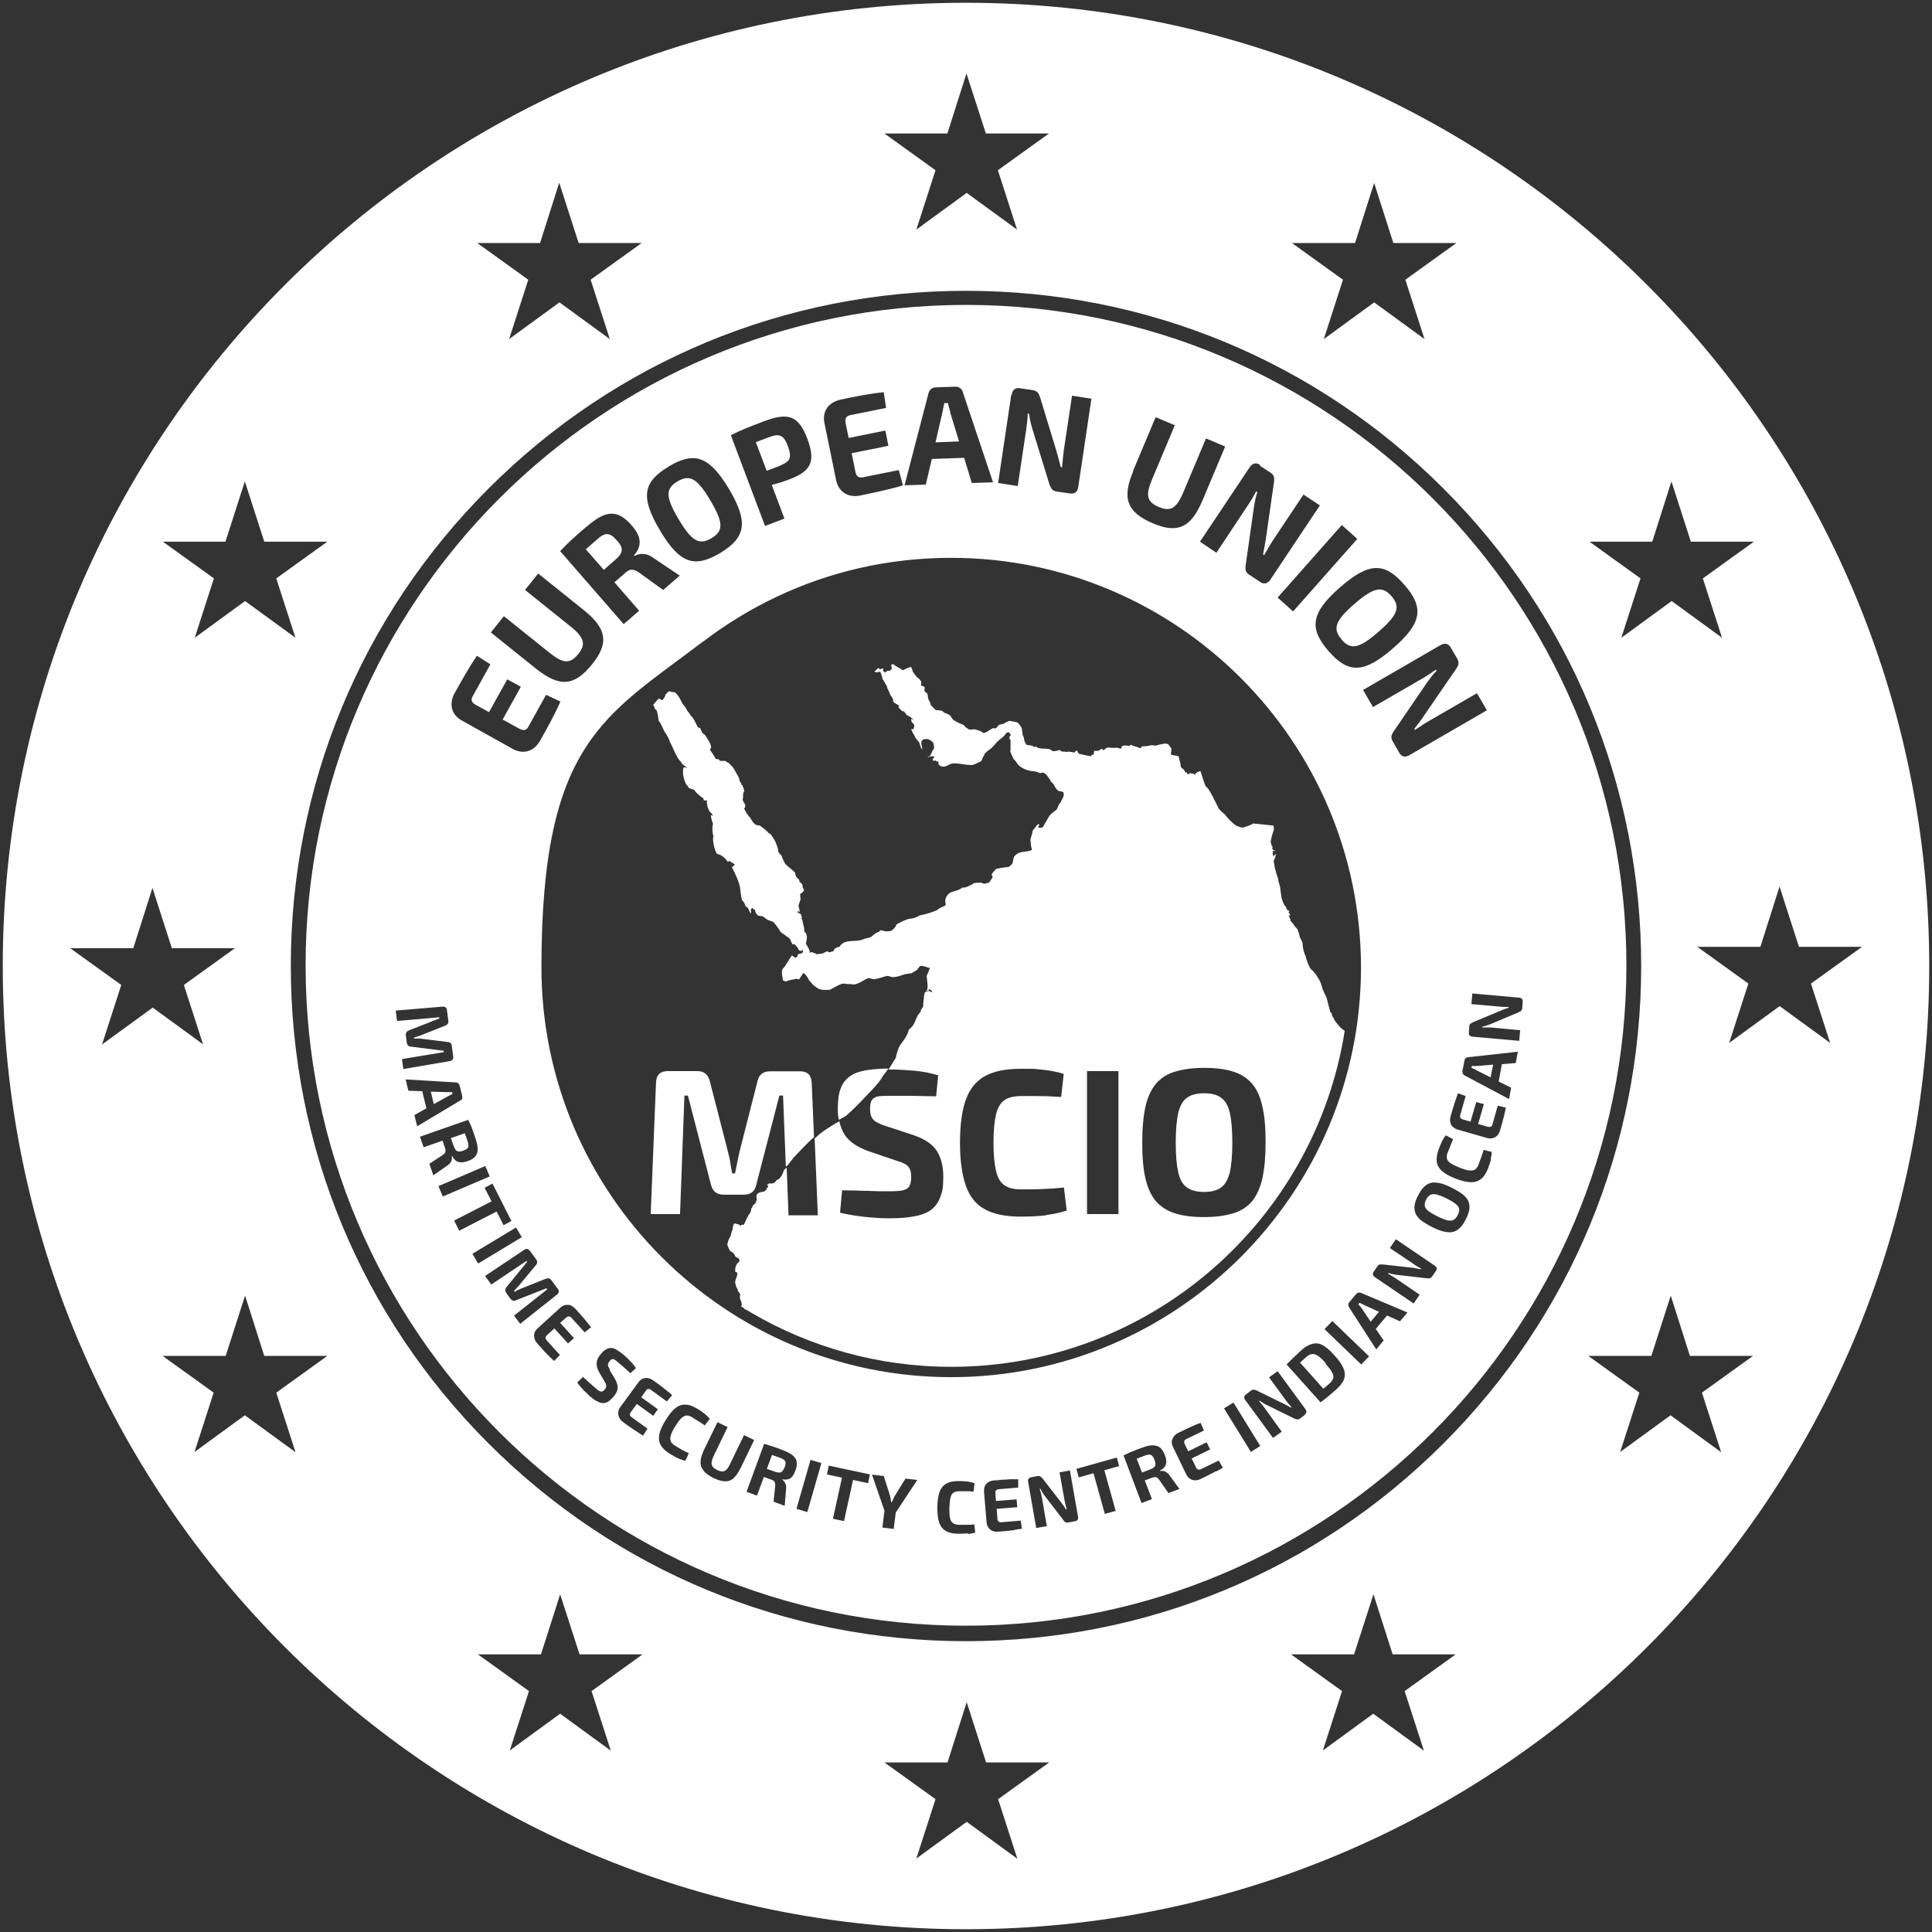
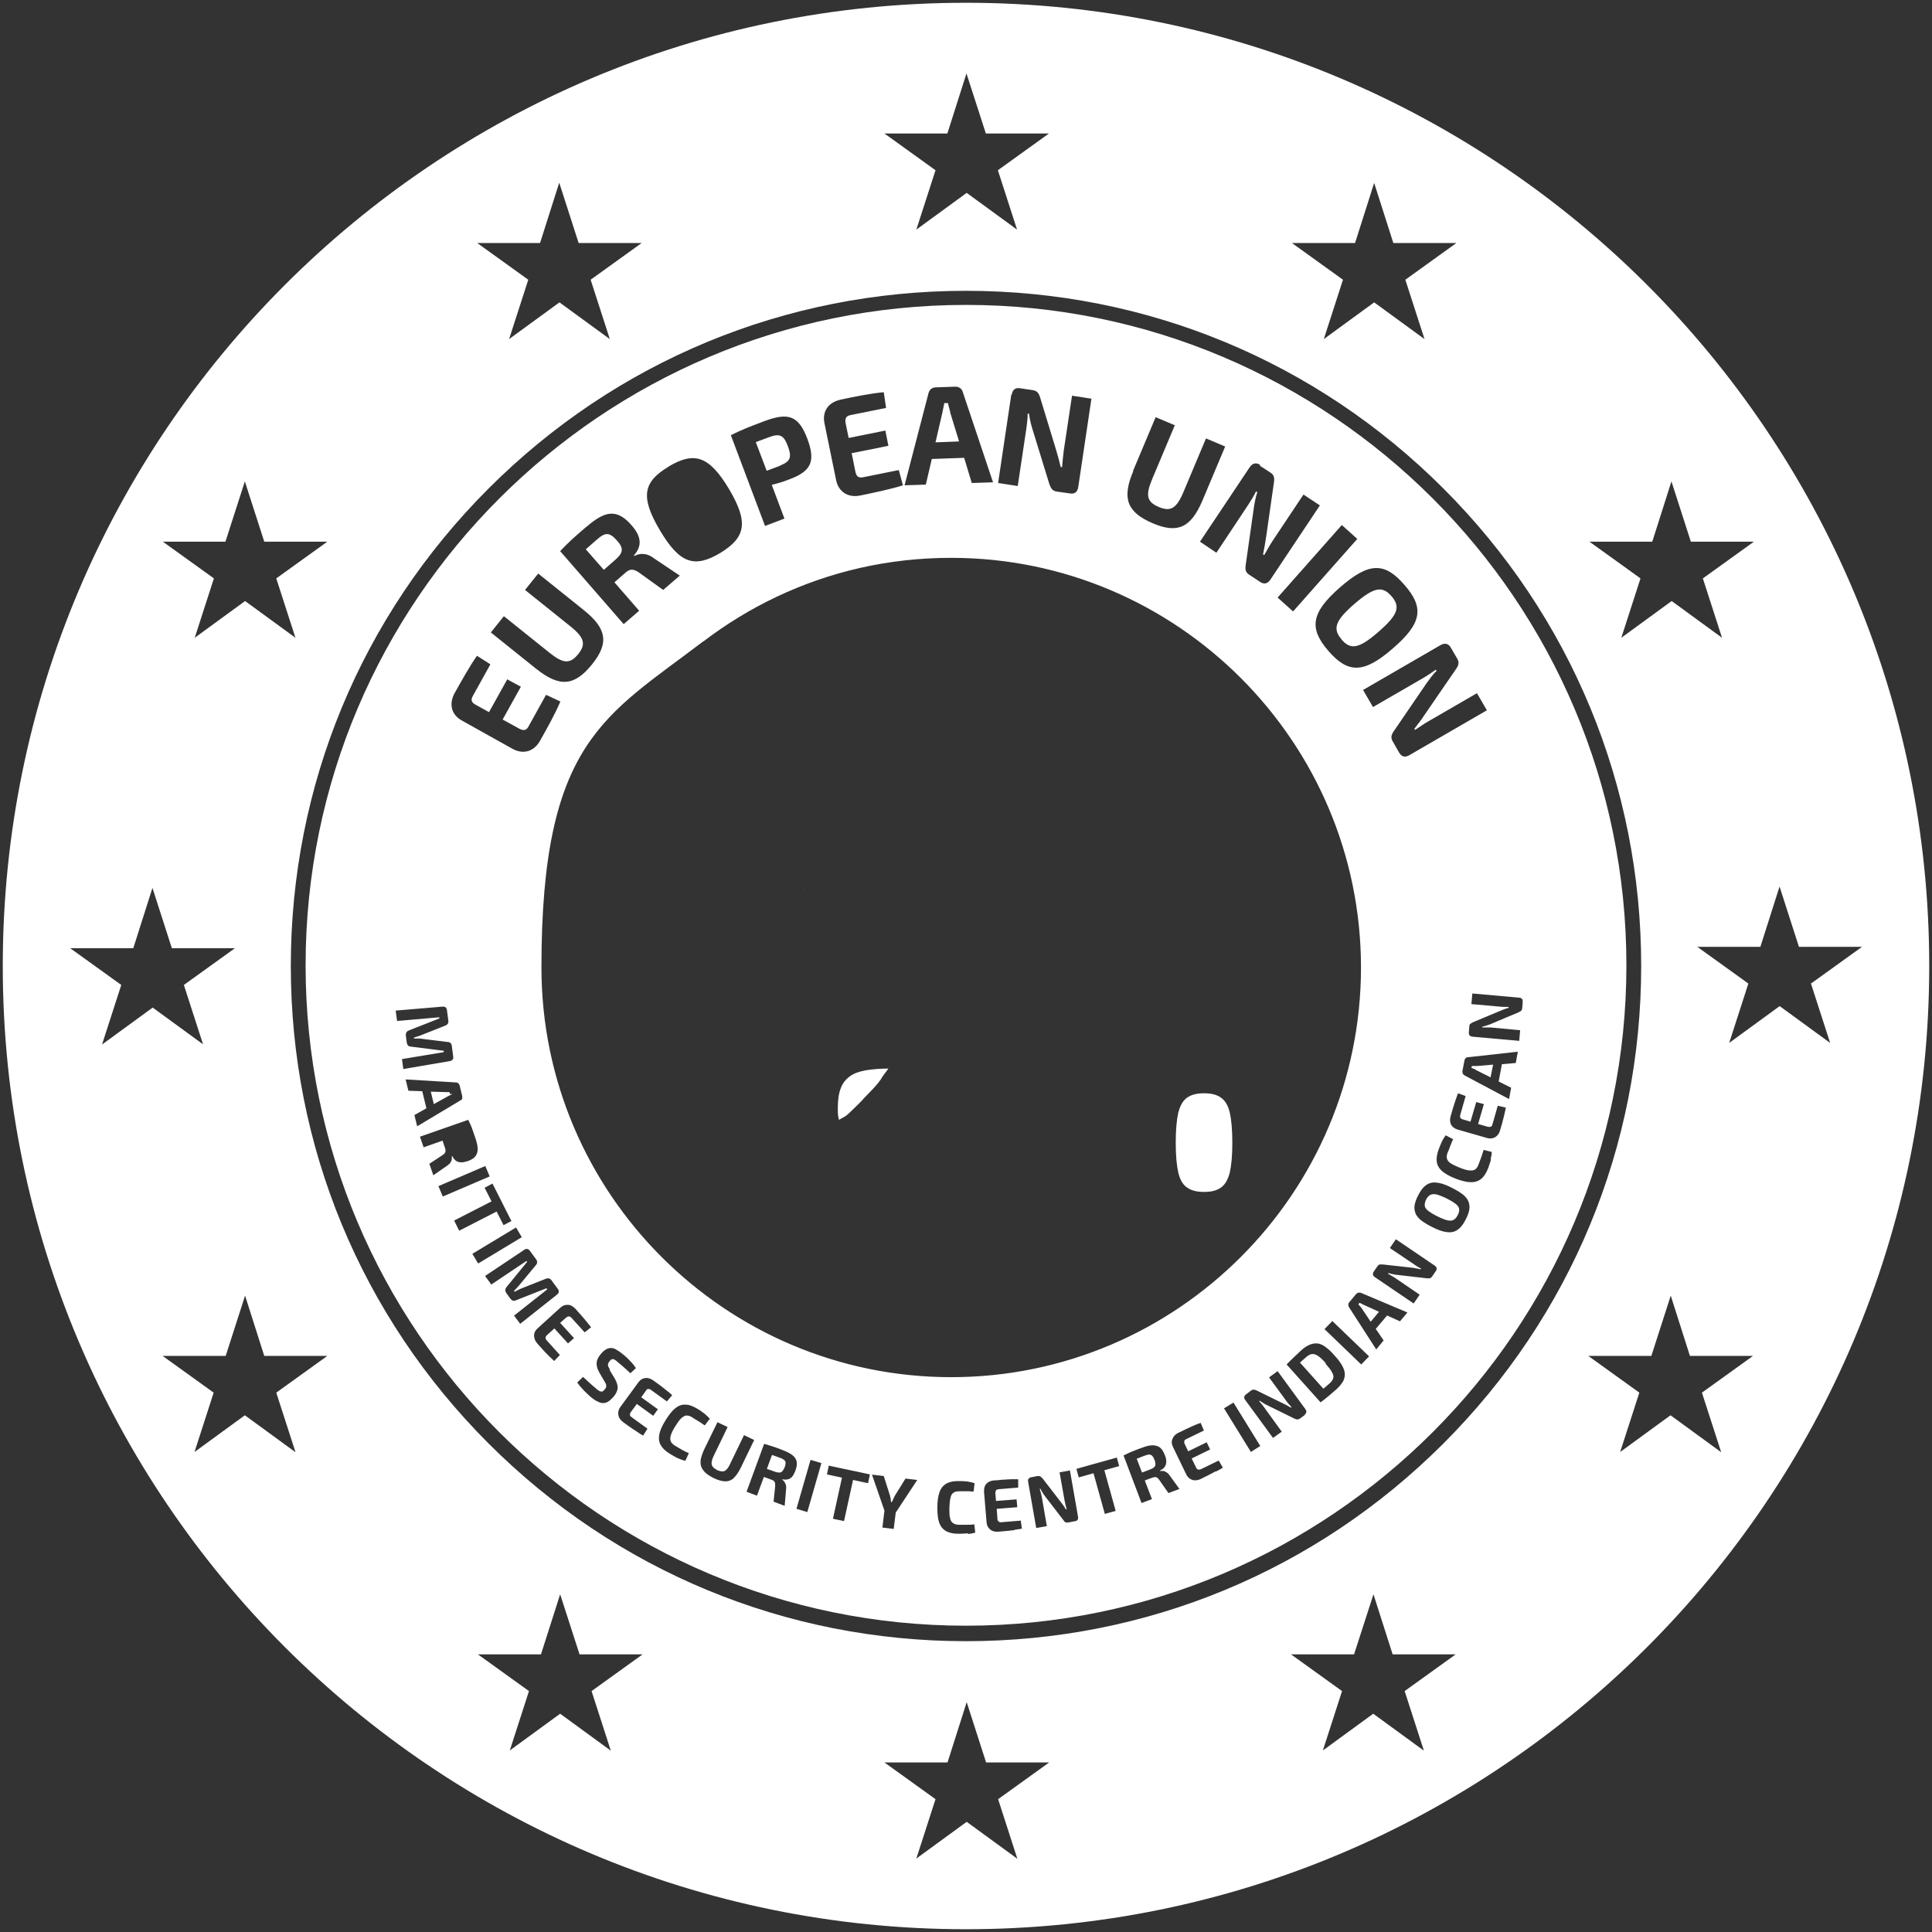
<svg xmlns="http://www.w3.org/2000/svg" version="1.1" viewBox="0 0 836.4 836.4">
  <rect x="0" y="0" width="836.4" height="836.4" fill="#333333" stroke="none" />
  <defs>
    <style>
      .cls-1 {
        fill: #fff;
      }
    </style>
  </defs>
  <g>
    <g id="Capa_2">
      <g>
        <path class="cls-1" d="M418.2,1.2C187.9,1.2,1.2,187.9,1.2,418.2s186.7,417,417,417,417-186.7,417-417S648.5,1.2,418.2,1.2ZM715.3,234.5l8.3-26.1,8.4,26.1h27.3l-22.1,15.9,8.3,25.7-21.8-15.9-21.8,15.9,8.3-25.7-22.1-15.9h27.3ZM710.5,418.2c0,78.1-30.4,151.5-85.6,206.7-55.2,55.2-128.6,85.6-206.7,85.6s-151.5-30.4-206.7-85.6c-55.2-55.2-85.6-128.6-85.6-206.7s30.4-151.5,85.6-206.7c55.2-55.2,128.6-85.6,206.7-85.6s151.5,30.4,206.7,85.6c55.2,55.2,85.6,128.6,85.6,206.7ZM586.6,105.3l8.3-26.1,8.3,26h27.3l-22.1,15.9,8.3,25.7-21.8-15.9-21.8,15.9,8.3-25.7-22.1-15.9h27.3ZM410.1,57.9l8.3-26.1,8.4,26h27.3l-22.1,15.9,8.3,25.7-21.8-15.9-21.8,15.9,8.3-25.7-22.1-15.9h27.3ZM233.8,105.2l8.3-26.1,8.4,26.1h27.3l-22.1,15.9,8.3,25.7-21.8-15.9-21.8,15.9,8.3-25.7-22.1-15.9h27.3ZM97.6,234.5l8.4-26.1,8.4,26.1h27.3l-22.1,15.9,8.3,25.7-21.8-15.9-21.8,15.9,8.3-25.7-22.1-15.9h27.3ZM44.2,452.1l8.3-25.7-22.1-15.9h27.3s8.3-26.1,8.3-26.1l8.4,26.1h27.3l-22.1,15.9,8.3,25.7-21.8-15.9-21.8,15.9ZM127.8,628.6l-21.8-15.9-21.8,15.9,8.3-25.7-22.1-15.9h27.3s8.4-26.1,8.4-26.1l8.3,26.1h27.3l-22.1,15.9,8.3,25.7ZM264.3,757.8l-21.8-15.9-21.8,15.9,8.3-25.7-22.1-15.9h27.3s8.3-26,8.3-26l8.4,26h27.3l-22.1,15.9,8.3,25.7ZM440.3,804.6l-21.8-15.9-21.8,15.9,8.3-25.7-22.1-15.9h27.3s8.3-26.1,8.3-26.1l8.4,26.1h27.3l-22.1,15.9,8.3,25.7ZM616.3,757.8l-21.8-15.9-21.8,15.9,8.3-25.7-22.1-15.9h27.3s8.4-26,8.4-26l8.3,26h27.3l-22.1,15.9,8.3,25.7ZM745,628.6l-21.8-15.9-21.8,15.9,8.3-25.7-22.1-15.9h27.3s8.4-26.1,8.4-26.1l8.3,26.1h27.3l-22.1,15.9,8.3,25.7ZM770.4,435.6l-21.8,15.9,8.3-25.7-22.1-15.9h27.3s8.3-26.1,8.3-26.1l8.4,26.1h27.3l-22.1,15.9,8.3,25.7-21.8-15.9Z" />
        <g>
          <path class="cls-1" d="M418.2,132c-157.6,0-285.9,128.2-285.9,285.9s128.2,285.9,285.9,285.9,285.9-128.2,285.9-285.9-128.2-285.9-285.9-285.9ZM623.6,279.3c1.9-1.1,3.5-.7,4.5,1.1l2.8,4.8c.9,1.6.6,2.8-.6,4.5l-13.6,19.8c-1.1,1.7-2.8,4-4.4,6l.3.5c2-1.3,3.9-2.7,5.9-3.8l20.9-12.1,4.3,7.4-33.5,19.4c-1.9,1.1-3.4.8-4.5-1.1l-2.8-4.9c-.9-1.6-.6-2.8.6-4.5l14-20.5c1.2-1.6,2.8-4,4.4-5.4l-.3-.6c-1.8,1.3-3.7,2.6-5.6,3.7l-21.6,12.5-4.3-7.4,33.5-19.4ZM608,253.2c8.5,9.7,7.8,16.5-5,27.5-12.7,11.1-19.5,10.8-27.9,1.1-8.4-9.7-7.7-16.4,5-27.5,12.7-11.1,19.4-10.9,27.9-1.1ZM589.2,418.8c0,97.8-79.6,177.4-177.4,177.4s-177.4-79.6-177.4-177.4,27.5-108.7,70-141.1h.1c19.8-15.1,42.7-26.1,67.7-31.8,12.7-2.9,26-4.4,39.6-4.4,97.8,0,177.4,79.6,177.4,177.4ZM587.6,233.3l-27.8,31.4-6.7-6,27.8-31.4,6.7,6ZM545.4,201.6l4.6,3c1.6,1,1.8,2.3,1.5,4.3l-3.4,23.8c-.3,2-.8,4.8-1.3,7.3l.5.3c1.2-2.1,2.3-4.1,3.6-6.1l13.4-20.1,7.1,4.7-21.4,32.1c-1.2,1.8-2.8,2.2-4.5,1l-4.7-3.1c-1.6-1-1.8-2.3-1.5-4.3l3.5-24.6c.3-2,.8-4.8,1.5-6.8l-.5-.4c-1,2-2.2,4-3.4,5.8l-13.8,20.8-7.1-4.8,21.5-32.2c1.2-1.8,2.8-2.2,4.6-1ZM490.5,203.9l9.8-23.3,8.3,3.5-9.8,23.3c-3,7.1-2.3,9.9,2.9,12.1,5,2.1,7.6.7,10.6-6.4l9.8-23.3,8.3,3.5-9.8,23.3c-5,11.8-10.7,14.5-21.4,10-11.3-4.8-13.6-10.8-8.6-22.6ZM438,170.9c.3-2.2,1.6-3.2,3.7-2.8l5.4.8c1.9.3,2.6,1.3,3.2,3.2l7,23c.6,1.9,1.3,4.6,1.9,7.1h.6c.2-2.3.4-4.6.7-7l3.6-23.9,8.4,1.3-5.7,38.2c-.3,2.2-1.6,3.2-3.7,2.8l-5.6-.8c-1.9-.3-2.5-1.3-3.2-3.2l-7.3-23.7c-.6-1.9-1.3-4.7-1.5-6.8h-.6c0,2.1-.3,4.4-.6,6.6l-3.7,24.7-8.5-1.3,5.7-38.2ZM402,170.2c.3-1.5,1.6-2.5,3.1-2.5l8.5-.3c1.5,0,2.8.8,3.2,2.3l13.1,39.1-9.2.3-3.3-10.9-14,.5-2.6,11.1-9.2.3,10.4-40ZM363.9,173c6.2-1.3,13.1-2.7,18.7-3.2l1,6.8-15.4,3.1c-1.9.4-2.5,1.4-2.1,3.6l1.3,6.3,15.9-3.2,1.3,6.6-15.9,3.2,1.6,7.9c.4,2.2,1.4,2.9,3.4,2.5l15.4-3.1,1.8,6.6c-5.3,1.7-12.2,3.1-18.4,4.4-5.3,1.1-9.4-1.5-10.5-6.5l-5.1-24.9c-1-5.1,1.8-9,7.1-10.1ZM330.7,182.4c10.6-4,15-2.5,18.8,7.5,3.8,10.1,1.5,14.2-8,17.7-2.5,1-5,1.7-7.4,2.3l5.5,14.6-8.4,3.2-14.8-39.3c4.4-2.2,7.4-3.4,14.3-6ZM289.4,202c11.1-6.6,17.5-4.8,26.2,9.7,8.6,14.5,7.2,21-3.8,27.7-11.1,6.6-17.5,4.7-26.1-9.8-8.6-14.5-7.3-21,3.8-27.6ZM254,228c8-7,13.2-7.8,19.5-.5,3.9,4.5,4.8,8.6.9,13l.2.2c1.9-1,5-1.7,8.5,1l11.2,7.5-7.2,6.2-10.7-7.7c-2.3-1.5-3.8-1.4-5.6.2l-4.8,4.2,10.7,12.3-6.7,5.8-27.5-31.6c3.4-3.6,5.8-5.8,11.4-10.6ZM218.2,266.8l19.7,15.8c6,4.8,8.9,4.9,12.4.6,3.4-4.2,2.8-7.1-3.3-12l-19.7-15.8,5.7-7.1,19.7,15.8c10,8,11,14.3,3.7,23.4-7.7,9.6-14.1,10.1-24.2,2.1l-19.7-15.8,5.6-7ZM196.8,300.1c3.1-5.5,6.5-11.7,9.7-16.2l5.8,3.7-7.6,13.7c-1,1.7-.6,2.9,1.4,3.9l5.6,3.1,7.9-14.2,5.9,3.2-7.9,14.2,7.1,3.9c2,1.1,3.2.8,4.1-.9l7.6-13.7,6.2,2.9c-2.2,5.2-5.6,11.3-8.7,16.8-2.6,4.8-7.2,6.2-11.8,3.8l-22.2-12.4c-4.5-2.5-5.7-7.2-3-12ZM174,458.5l18.1-3v-.6c0,0-14.2-1.8-14.2-1.8-1,0-1.6-.6-1.8-1.7l-.4-3.1c-.1-1.1.3-1.8,1.3-2.2l13.2-5.2v-.5c0,0-18.3,1.6-18.3,1.6l-.6-4.5,20.2-1.7c1.2-.1,1.9.4,2,1.6l.6,4.5c.1,1-.3,1.7-1.3,2.1l-10.6,4.2c-.5.2-1,.4-1.5.5-.5.2-1,.3-1.5.5v.4c.6,0,1.1,0,1.7,0,.5,0,1.1,0,1.6.1l11.3,1.4c1.1,0,1.7.7,1.8,1.7l.6,4.6c.2,1.1-.4,1.8-1.6,2l-20,3.4-.6-4.5ZM179.3,482.8l5.3-3-1.8-7.4-6-.2-1.2-4.9,21.7,1.3c.4,0,.8.1,1.1.4.3.2.5.6.6,1l1.1,4.5c0,.4,0,.8,0,1.1-.1.4-.4.6-.8.8l-18.7,11.2-1.2-4.9ZM185.9,503.8l5.8-3.8c.6-.4,1-.9,1.1-1.3.1-.4.1-1-.1-1.6-.5-1.3-.8-2.4-1.1-3.3l-8.2,2.9-1.6-4.6,20.9-7.3c.4.8.8,1.6,1.1,2.3.3.7.6,1.5.9,2.4.3.9.7,2,1.1,3.2.6,1.8,1,3.4,1,4.7,0,1.3-.3,2.3-1,3.2-.7.9-1.9,1.6-3.4,2.1-1,.3-1.9.5-2.7.5-.8,0-1.6-.2-2.2-.6-.6-.4-1.2-1.1-1.7-2.1h-.2c0,.4,0,.9,0,1.3,0,.5-.3,1-.6,1.5-.3.5-.8.9-1.5,1.4l-5.9,4.1-1.7-4.9ZM189.8,513.5l20.3-8.7,1.9,4.5-20.3,8.7-1.9-4.5ZM196.6,528.4l16.2-8.3-3-5.9,3.4-1.8,3,5.9,2.2,4.4,3,5.9-3.4,1.8-3-5.9-16.2,8.3-2.2-4.4ZM204.5,542.8l18.9-11.4,2.5,4.2-18.9,11.4-2.5-4.2ZM222.5,569.6l14.4-11.4-.3-.5-13.2,5.2c-.9.5-1.7.2-2.4-.6l-1.8-2.5c-.6-.9-.6-1.7,0-2.5l9-11-.3-.4-15.2,10.2-2.7-3.7,16.9-11.3c1-.7,1.8-.5,2.5.4l2.7,3.7c.6.8.6,1.7-.1,2.5l-7.3,8.8c-.3.4-.7.8-1.1,1.2-.4.4-.7.8-1.1,1.2l.2.3c.5-.2,1-.4,1.5-.7.5-.2,1-.5,1.5-.7l10.6-4.2c1-.4,1.8-.2,2.4.6l2.8,3.8c.7.9.5,1.8-.4,2.5l-15.9,12.6-2.7-3.6ZM246,581.7l-6-6.6-3.2,2.9c-.4.4-.6.7-.6,1.1,0,.4.1.8.5,1.2l5.7,6.3-2.5,2.6c-.8-.7-1.5-1.5-2.4-2.3-.8-.8-1.7-1.7-2.5-2.6-.8-.9-1.6-1.8-2.4-2.7-.9-1-1.4-2.2-1.4-3.4,0-1.2.5-2.2,1.5-3.1l9.9-9c1-.9,2.1-1.3,3.3-1.2,1.2,0,2.2.7,3.2,1.7.8.9,1.6,1.8,2.4,2.7.8.9,1.6,1.8,2.3,2.7.8.9,1.4,1.8,2.1,2.6l-2.8,2.2-5.7-6.3c-.4-.4-.7-.6-1.1-.6-.4,0-.8.2-1.2.5l-2.6,2.3,6,6.6-2.6,2.3ZM263.9,593.1l2.3,3.8c.9,1.6,1.3,3,1.2,4.2-.2,1.2-.8,2.5-1.9,3.7-.8.9-1.6,1.6-2.4,2.1-.8.4-1.6.6-2.3.5-.8,0-1.6-.4-2.6-.9-.9-.5-2-1.3-3.1-2.3-.5-.5-1.3-1.2-2.2-2.1-.9-1-2-2.1-3-3.6l2.5-2.4c.9.8,1.8,1.6,2.4,2.2.7.6,1.3,1.2,1.8,1.6.5.4.9.8,1.3,1.1.6.6,1.2,1,1.6,1.2.4.2.8.3,1.2.2.4-.1.7-.4,1.1-.9.3-.4.6-.7.6-1.1.1-.3,0-.7,0-1-.1-.3-.3-.7-.6-1.2l-2.4-4.1c-.9-1.6-1.2-3-1.1-4.2.1-1.2.7-2.4,1.8-3.7.8-1,1.6-1.7,2.4-2.1.8-.4,1.5-.6,2.3-.5.8,0,1.6.4,2.5,1,.9.5,1.9,1.3,3,2.2.8.7,1.7,1.5,2.6,2.5.9.9,1.7,1.9,2.4,3l-2.4,2.2c-.7-.6-1.5-1.4-2.4-2.2s-1.9-1.7-2.8-2.4c-.4-.4-.8-.7-1.2-1-.3-.2-.6-.4-.9-.5-.3,0-.6,0-.8.1-.3.1-.6.4-.9.8-.5.6-.7,1.1-.7,1.6,0,.5.3,1.1.8,1.9ZM282.9,613l-7.2-5.2-2.6,3.5c-.3.4-.4.8-.4,1.2,0,.4.3.7.7,1l6.9,5-1.9,3c-.9-.5-1.8-1.1-2.8-1.8-1-.6-2-1.3-3-2-1-.7-2-1.4-2.9-2.1-1.1-.8-1.8-1.8-2-3-.2-1.2,0-2.3.8-3.4l7.9-10.8c.8-1.1,1.8-1.7,2.9-1.8,1.2-.2,2.3.2,3.5,1,1,.7,1.9,1.4,2.9,2.1,1,.7,1.9,1.5,2.8,2.2.9.7,1.8,1.4,2.5,2.1l-2.3,2.7-6.9-5c-.4-.3-.8-.4-1.2-.4-.4,0-.7.3-1,.8l-2,2.8,7.2,5.2-2,2.8ZM299.7,613.6c-.9-.6-1.8-.8-2.5-.8s-1.5.5-2.3,1.2c-.8.8-1.6,1.9-2.6,3.5-1,1.6-1.6,2.9-1.9,3.9-.3,1-.3,1.9,0,2.6s.9,1.3,1.9,1.9c1.3.8,2.3,1.4,3.2,1.9.9.5,1.8.9,2.7,1.3l-1.5,3.3c-1-.2-2.1-.6-3-1-1-.4-2.1-1.1-3.5-1.9-2-1.2-3.3-2.4-4.1-3.8-.8-1.3-1-2.9-.7-4.6.3-1.7,1.2-3.8,2.7-6.2,1.5-2.4,2.9-4.2,4.3-5.3,1.4-1.1,2.8-1.6,4.4-1.5,1.6,0,3.3.7,5.3,1.9.9.5,1.6,1,2.2,1.5.6.4,1.1.8,1.6,1.3.5.4.9.9,1.4,1.4l-2.2,2.9c-.6-.4-1.1-.8-1.6-1.1-.5-.3-1-.7-1.6-1-.6-.4-1.3-.8-2.1-1.3ZM317.8,639.8c-1.1,1-2.3,1.5-3.8,1.5-1.4,0-3.1-.5-5-1.4-2-1-3.5-2-4.4-3.2-.9-1.1-1.4-2.4-1.3-3.9,0-1.5.6-3.2,1.5-5.2l5.8-11.9,4.4,2.1-5.8,12c-.6,1.2-1,2.3-1.1,3.1-.1.8,0,1.5.4,2,.4.6,1.1,1,1.9,1.5.9.4,1.7.6,2.4.6.7,0,1.3-.3,1.8-.9.6-.6,1.1-1.5,1.7-2.8l5.8-12,4.4,2.1-5.8,12c-1,2-2,3.5-3.1,4.5ZM343.1,639.1c-.5.6-1.1,1.1-1.9,1.3-.7.2-1.6.2-2.7,0h0c.3.3.7.6,1,1,.3.4.5.8.7,1.4.2.6.2,1.2.1,2l-.6,7.1-4.8-1.8.7-6.9c0-.7,0-1.3-.3-1.7-.2-.4-.7-.7-1.3-.9-1.3-.5-2.4-.9-3.3-1.2l-3,8.1-4.5-1.7,7.6-20.7c.9.2,1.7.4,2.4.7.8.2,1.6.5,2.5.8.9.3,2,.7,3.2,1.2,1.8.7,3.2,1.4,4.2,2.2,1,.8,1.6,1.7,1.8,2.8.2,1.1,0,2.4-.6,4-.4,1-.8,1.8-1.3,2.4ZM349.5,654.6l-4.7-1.4,6.1-21.2,4.7,1.4-6.1,21.2ZM375.8,642.1l-6.5-1.4-3.9,17.8-4.8-1,3.9-17.8-6.5-1.4.8-3.8,6.5,1.4,4.8,1,6.5,1.4-.8,3.8ZM387.8,654.7l-.9,7.2-4.9-.6.9-7.3-5.4-15.6,5.1.6,2.7,8.5c.1.5.2.9.3,1.4,0,.5.1,1,.2,1.4h.3c.2-.4.4-.8.6-1.3.2-.5.4-.9.6-1.3l4.7-7.6,5.1.6-9.1,13.8ZM419,663.8c-1.1.1-2.4.2-4,.2-2.3,0-4.1-.4-5.5-1.2-1.4-.8-2.3-2-2.9-3.6-.6-1.7-.8-3.9-.8-6.7,0-2.8.4-5.1,1-6.7.6-1.7,1.7-2.8,3-3.6,1.4-.7,3.2-1.1,5.5-1,1.1,0,1.9,0,2.7.1.7,0,1.4.2,2,.3.6.1,1.2.3,1.9.5l-.4,3.6c-.7,0-1.3,0-1.9-.1-.6,0-1.2,0-1.9,0-.7,0-1.5,0-2.4,0-1.1,0-1.9.2-2.5.6-.6.4-1.1,1.1-1.3,2.2-.3,1.1-.4,2.5-.5,4.4,0,1.9,0,3.3.3,4.4.2,1.1.7,1.8,1.3,2.2.6.4,1.4.7,2.5.7,1.5,0,2.7,0,3.7,0s2,0,3-.2l.4,3.6c-1,.3-2.1.5-3.1.6ZM439.3,662.4c-1.2.1-2.3.3-3.6.4-1.2.1-2.4.2-3.6.3-1.4.1-2.6-.2-3.5-1-.9-.8-1.4-1.8-1.5-3.1l-1.1-13.3c0-1.3.2-2.5,1-3.3.8-.9,1.9-1.4,3.3-1.5,1.2,0,2.4-.2,3.6-.3,1.2,0,2.4-.2,3.6-.2,1.2,0,2.3,0,3.3,0v3.6c0,0-8.4.7-8.4.7-.5,0-.9.2-1.2.5-.2.3-.3.7-.3,1.2l.3,3.4,8.9-.7.3,3.4-8.9.7.3,4.3c0,.5.2.9.5,1.2.3.2.7.4,1.2.3l8.4-.7.5,3.5c-1,.2-2.1.3-3.3.5ZM465.1,658.6l-2.6.5c-.5.1-.9,0-1.3-.1-.3-.2-.6-.5-.9-1l-8-10.4c-.3-.4-.7-.9-1-1.5-.4-.6-.6-1.1-.9-1.6h-.3c.2.6.3,1.2.5,1.8.1.6.3,1.1.4,1.7l2.2,12.7-4.6.8-3.5-20c-.2-1.2.3-1.8,1.5-2l2.6-.5c.5,0,.9,0,1.2.2.3.2.6.5,1,.9l7.8,10.1c.3.4.7.9,1.1,1.5.4.5.8,1.1,1.1,1.7h.4c-.2-.7-.3-1.3-.5-1.9-.1-.6-.3-1.2-.4-1.8l-2.2-12.3,4.5-.8,3.5,20c.2,1.2-.3,1.8-1.4,2ZM483,654.1l-4.7,1.3-4.9-17.6-6.4,1.8-1-3.7,6.4-1.8,4.7-1.3,6.4-1.8,1,3.7-6.4,1.8,4.9,17.6ZM505.8,646.3l-4-5.7c-.4-.6-.9-1-1.3-1.1-.4-.1-1,0-1.6.2-1.3.5-2.4.9-3.3,1.2l3.1,8.1-4.5,1.7-7.8-20.6c.8-.4,1.6-.8,2.3-1.1.7-.3,1.5-.7,2.4-1,.9-.3,1.9-.8,3.2-1.2,1.8-.7,3.3-1.1,4.6-1.1s2.3.3,3.2.9c.9.7,1.6,1.8,2.2,3.4.4,1,.6,1.8.6,2.7,0,.8-.2,1.6-.6,2.2-.4.7-1.1,1.2-2.1,1.7v.2c.4,0,.9,0,1.3,0,.5,0,1,.3,1.5.6.5.3,1,.8,1.4,1.4l4.2,5.8-4.8,1.8ZM526.2,637c-1,.6-2.1,1.1-3.2,1.7-1.1.5-2.2,1.1-3.2,1.6-1.3.6-2.5.7-3.6.4-1.1-.4-2-1.1-2.6-2.3l-5.8-12c-.6-1.2-.7-2.4-.2-3.5.4-1.1,1.3-2,2.5-2.6,1.1-.5,2.2-1,3.3-1.6,1.1-.5,2.2-1,3.3-1.5,1.1-.5,2.1-.9,3.1-1.2l1.4,3.3-7.6,3.7c-.5.2-.8.5-.9.9-.1.4,0,.8.2,1.3l1.5,3.1,8-3.9,1.5,3.1-8,3.9,1.9,3.9c.2.5.5.8.9.9.4.1.8,0,1.3-.2l7.6-3.7,1.8,3.1c-.9.5-1.8,1.1-2.9,1.6ZM541.5,628.5l-11.6-18.8,4.1-2.5,11.6,18.8-4.1,2.6ZM565,612.5l-2.2,1.6c-.4.3-.8.4-1.2.4-.4,0-.8-.2-1.3-.4l-11.8-5.8c-.5-.2-1-.5-1.6-.9-.6-.3-1.1-.7-1.5-1l-.3.2c.4.4.8.9,1.1,1.3.4.4.7.9,1.1,1.4l7.6,10.5-3.8,2.7-12-16.4c-.7-.9-.6-1.8.4-2.5l2.1-1.6c.4-.3.8-.4,1.2-.4.4,0,.8.2,1.3.4l11.4,5.6c.5.2,1,.5,1.6.8.6.3,1.2.7,1.7,1l.3-.2c-.4-.5-.8-1-1.2-1.4-.4-.5-.8-.9-1.1-1.4l-7.4-10.1,3.7-2.7,12,16.4c.7.9.6,1.8-.4,2.5ZM581.3,598.2c-.6,1.1-1.6,2.2-2.9,3.4-1.3,1.1-2.4,2.1-3.5,3-1.1.9-2.1,1.7-3.2,2.5l-14.7-16.4c.9-.9,1.8-1.9,2.8-2.8s2.1-2,3.4-3.2c1.3-1.2,2.5-2,3.7-2.5,1.1-.5,2.3-.7,3.4-.6,1.1.1,2.3.6,3.5,1.5,1.2.9,2.6,2.1,4,3.8,1.5,1.6,2.6,3.1,3.3,4.4.7,1.3,1.1,2.5,1.1,3.7,0,1.1-.3,2.2-.9,3.3ZM589.3,590.7l-15.9-15.3,3.4-3.5,15.9,15.3-3.4,3.5ZM606,572l-5.5-2.5-4.9,5.8,3.4,5-3.2,3.9-11.8-18.3c-.2-.3-.3-.7-.3-1.1,0-.4.2-.7.4-1l3-3.6c.3-.3.6-.5,1-.6.4,0,.8,0,1.1.1l20.1,8.5-3.2,3.8ZM621.5,550.4l-1.5,2.2c-.3.4-.6.7-1,.8-.4,0-.8,0-1.3,0l-13-1.5c-.6,0-1.1-.2-1.8-.3-.6-.1-1.2-.3-1.8-.5l-.2.3c.5.3,1,.6,1.5.9.5.3,1,.6,1.5.9l10.7,7.3-2.6,3.8-16.8-11.4c-1-.7-1.1-1.5-.4-2.5l1.5-2.2c.3-.4.6-.7,1-.8.3,0,.8,0,1.3,0l12.6,1.4c.6,0,1.1.2,1.8.3.6.1,1.3.2,2,.4l.2-.3c-.6-.3-1.1-.6-1.6-.9-.5-.3-1-.6-1.5-1l-10.4-7,2.6-3.8,16.8,11.4c1,.7,1.1,1.5.5,2.4ZM636.1,523.6c-.2,1.2-.7,2.7-1.5,4.2-.8,1.6-1.6,2.8-2.5,3.7-.9.9-1.9,1.5-3,1.8-1.1.3-2.4.2-3.9-.1-1.5-.3-3.2-1-5.2-2-2-1-3.6-2-4.8-2.9-1.2-1-2-2-2.4-3-.4-1.1-.6-2.2-.4-3.5.2-1.2.7-2.7,1.5-4.2.8-1.6,1.6-2.8,2.5-3.7.9-.9,1.9-1.5,3-1.8,1.1-.3,2.4-.2,3.9.1s3.2,1,5.2,2c2,1,3.6,2,4.8,2.9,1.2,1,2,2,2.4,3,.4,1,.6,2.2.4,3.4ZM645.5,501.8c-.2,1-.7,2.3-1.2,3.8-.8,2.1-1.8,3.7-3,4.7-1.2,1-2.7,1.5-4.4,1.5-1.8,0-4-.5-6.6-1.5-2.6-1-4.6-2.1-6-3.3-1.3-1.2-2.1-2.5-2.3-4.1-.2-1.5.1-3.4.9-5.5.4-1,.7-1.8,1-2.5.3-.7.6-1.3.9-1.8s.7-1.1,1.1-1.6l3.2,1.7c-.3.6-.6,1.2-.8,1.8s-.5,1.1-.7,1.8c-.2.6-.5,1.4-.9,2.2-.4,1-.5,1.9-.3,2.6.2.7.7,1.4,1.6,2,.9.6,2.2,1.2,3.9,1.9,1.7.7,3.1,1.1,4.2,1.2,1.1.1,1.9,0,2.5-.4.6-.4,1.1-1.1,1.5-2.2.5-1.4.9-2.5,1.3-3.5.3-.9.6-1.9.9-2.8l3.5.9c0,1.1-.2,2.1-.5,3.2ZM651.3,482.4c-.3,1.1-.6,2.3-.9,3.5-.3,1.2-.7,2.3-1,3.5-.4,1.4-1.1,2.3-2.1,2.9-1,.6-2.2.7-3.4.4l-12.9-3.7c-1.3-.4-2.2-1.1-2.8-2.1-.5-1.1-.6-2.3-.2-3.6.3-1.2.7-2.3,1-3.5.4-1.2.7-2.3,1.1-3.4.4-1.1.7-2.1,1.1-3.1l3.3,1.2-2.3,8.1c-.2.5-.1.9,0,1.3.2.3.6.6,1.1.7l3.3,1,2.5-8.5,3.3.9-2.5,8.6,4.2,1.2c.5.1.9.1,1.3,0,.3-.2.6-.5.7-1l2.3-8.1,3.5.8c-.2,1-.4,2.1-.7,3.2ZM656.2,460.2l-6,.5-1.4,7.5,5.4,2.7-.9,4.9-19.2-10.2c-.4-.2-.6-.4-.8-.8s-.2-.7-.2-1.1l.9-4.6c0-.4.3-.7.5-1,.3-.3.6-.4,1-.4l21.6-2.4-.9,4.9ZM659,436.4c0,.5-.2.9-.5,1.2-.3.2-.7.5-1.2.7l-12.1,5.1c-.5.2-1.1.4-1.7.6-.6.2-1.2.3-1.8.5v.3c.6,0,1.1,0,1.7,0,.6,0,1.2,0,1.8,0l12.9,1.2-.4,4.6-20.2-1.8c-1.2-.1-1.7-.8-1.6-1.9l.2-2.6c0-.5.2-.9.5-1.1.3-.2.7-.5,1.2-.7l11.7-4.9c.5-.2,1.1-.4,1.7-.7.6-.2,1.3-.4,1.9-.6v-.4c-.6,0-1.2,0-1.8,0-.6,0-1.2,0-1.8-.1l-12.5-1.1.4-4.6,20.2,1.8c1.2.1,1.7.7,1.6,1.9l-.2,2.7Z" />
          <polygon class="cls-1" points="348.3 384.6 348 384.9 348.3 384.7 348.3 384.6" />
          <path class="cls-1" d="M639.1,463.3l6.2,3.1,1.1-5.5-7,.6c-.4,0-.8,0-1.1,0-.4,0-.8,0-1.1,0l-.2.8c.3.1.7.3,1,.4.4.1.7.3,1,.5Z" />
          <path class="cls-1" d="M630.2,521.2c-.9-.7-2.2-1.5-4-2.4-1.8-.9-3.2-1.4-4.3-1.7-1.1-.2-2-.2-2.7.2-.7.4-1.3,1-1.8,2-.5,1-.7,1.9-.6,2.7.1.8.6,1.5,1.5,2.2.9.7,2.2,1.5,4,2.4,1.8.9,3.2,1.4,4.3,1.7,1.1.2,2,.2,2.7-.2.7-.4,1.3-1.1,1.8-2.1.5-1,.7-1.9.6-2.6-.1-.8-.6-1.5-1.5-2.2Z" />
          <path class="cls-1" d="M588.1,564.7c.2.3.5.6.7.8.2.3.5.6.7.9l3.9,5.8,3.6-4.3-6.4-2.9c-.3-.2-.7-.3-1-.5-.3-.2-.7-.3-1-.5l-.6.7Z" />
          <path class="cls-1" d="M574,590.2c-1.3-1.5-2.4-2.5-3.4-3.2-.9-.6-1.8-.9-2.6-.8s-1.6.5-2.4,1.2c-1,.9-1.8,1.6-2.6,2.3,0,0-.1.1-.2.2l10.1,11.3s0,0,0,0c.9-.7,1.8-1.5,2.8-2.4.8-.7,1.3-1.5,1.5-2.2.2-.7,0-1.6-.6-2.6-.5-1-1.5-2.2-2.8-3.7Z" />
          <path class="cls-1" d="M498.8,630.2c-.4-.3-.8-.5-1.3-.5s-1.2.2-2,.5c-1.2.5-2.4.9-3.4,1.3l2.3,6,3.4-1.3c.8-.3,1.4-.6,1.8-1,.4-.3.6-.8.6-1.3,0-.5-.1-1.2-.4-1.9-.3-.8-.6-1.4-1-1.7Z" />
          <path class="cls-1" d="M337.6,631.1c-1.2-.5-2.4-.9-3.4-1.2l-2.2,6,3.4,1.2c.8.3,1.5.4,2,.4s1-.2,1.3-.6c.3-.4.7-.9,1-1.7.3-.8.4-1.4.4-1.9,0-.5-.2-.9-.7-1.3-.4-.3-1-.7-1.8-.9Z" />
-           <path class="cls-1" d="M197.2,497.8c.3.4.8.6,1.3.7.5,0,1.2,0,1.9-.3.8-.3,1.4-.6,1.8-.9.4-.3.6-.8.6-1.3,0-.5-.1-1.2-.4-2-.4-1.3-.8-2.4-1.2-3.4l-6,2.1,1.2,3.4c.3.8.6,1.4.9,1.8Z" />
-           <path class="cls-1" d="M194.6,472.8c-.4,0-.8,0-1.1,0l-7-.2,1.3,5.4,6.1-3.4c.3-.2.7-.3,1-.5.3-.2.7-.3,1-.5l-.2-.8c-.4,0-.7,0-1.1,0Z" />
+           <path class="cls-1" d="M194.6,472.8c-.4,0-.8,0-1.1,0l-7-.2,1.3,5.4,6.1-3.4c.3-.2.7-.3,1-.5.3-.2.7-.3,1-.5c-.4,0-.7,0-1.1,0Z" />
          <path class="cls-1" d="M580.8,276.9c4,4.6,7.6,3.9,16-3.4,8.4-7.3,9.6-10.8,5.6-15.4-4-4.6-7.6-3.9-16,3.3-8.4,7.3-9.6,10.8-5.6,15.4Z" />
          <path class="cls-1" d="M411.4,178.4c-.3-1.3-.8-2.6-1-3.9h-1.6c0,0-.8,4-.8,4l-3,13,10.2-.4-3.9-12.7Z" />
          <path class="cls-1" d="M337.8,201.5c4.3-1.7,5.1-3.4,3.3-8.3-1.8-4.9-3.6-5.6-8-4l-5.9,2.2,4.7,12.4,5.9-2.2Z" />
-           <path class="cls-1" d="M308,233c5.3-3.1,5.2-6.8-.5-16.4s-8.9-11.3-14.2-8.2c-5.3,3.2-5.2,6.8.5,16.4,5.7,9.6,8.9,11.3,14.2,8.2Z" />
          <path class="cls-1" d="M267,233.9c-3.1-3.5-5-3.5-8.5-.4-1.8,1.6-3.4,3-4.9,4.3l7.8,8.9,4.9-4.3c3.6-3.1,3.8-5.1.7-8.5Z" />
          <g>
-             <path class="cls-1" d="M340.3,505c.4-.3.8-.6,1-.9.6-.9,1.7-2.1,2.3-3,2.4-2.4,5.9-6.4,8.8-8.8l-1-23.5c-.1-3.3-1.8-5-5-5h-13.1c-3,0-4.8,1.5-5.4,4.4l-7.9,31c-.3,1.5-.6,3-.9,4.4-.3,1.5-.6,2.9-.9,4.4h-1.2c-.3-1.5-.6-3-.8-4.4-.2-1.5-.5-2.9-.9-4.4l-8-31.1c-.7-2.9-2.5-4.4-5.4-4.4h-12.8c-3.3,0-5,1.7-5.1,5l-2.3,56.9h12.7l1.9-51.3h1.5l10,38.6c.7,2.9,2.5,4.3,5.6,4.3h8.6c3,0,4.8-1.4,5.4-4.3l10-38.6h1.6l1.2,30.7Z" />
            <path class="cls-1" d="M372.8,476.8c2.8-3.2,7.5-7.3,9.5-11.1.6-.8,1.5-1.9,2.3-3.1-3.6,0-6.8.3-9.5.7-2.9.5-5.3,1.3-7.1,2.6-1.8,1.3-3.2,3-4,5.2-.9,2.2-1.3,5.2-1.3,8.7s.2,3.5.5,5c.9-.5,1.7-1,2.5-1.4,1.3-.6,6.1-5.7,7.2-6.7Z" />
            <g>
              <path class="cls-1" d="M528.6,475.2c-1.8-1.3-4.2-1.9-7.3-1.9s-5.6.6-7.4,1.9c-1.8,1.3-3,3.4-3.8,6.5-.7,3.1-1.1,7.4-1.1,13s.4,9.8,1.1,12.9c.7,3.1,2,5.3,3.8,6.5,1.8,1.3,4.2,1.9,7.4,1.9s5.5-.6,7.3-1.9c1.8-1.3,3-3.4,3.8-6.5.7-3.1,1.1-7.4,1.1-12.9s-.4-9.9-1.1-13c-.7-3.1-2-5.2-3.8-6.5Z" />
-               <path class="cls-1" d="M577.5,440.9c-.5-.4-1-1.4-.9-2.1-.2-.2-.5-.5-.7-.7l-1.6-6.2c-.5-.9-1.4-3-1.8-3.9-.3-1.4-1-3.5-1.9-4.6-.3-.6-1.1-1.9-1.6-2.3-.3-.4-.9-1.2-1.4-1.4-.9-1.1-2.1-4.2-2.3-5.6-.8-1.5-1.4-4.1-1.4-5.8-.2-.7-.8-1.9-1.2-2.6-.1-.7-.4-1.9-.7-2.5-.1-.8-.8-1.6-1.4-2.1-.1-.1-1-1.6-1.2-1.6-.9-.8-.9-2.4-1.6-3.2h.9c-.3-.4-.6-1.1-.9-1.4l.5-.7h-.7c-.4-.2-.8-1.2-.9-1.6-1-.8-1.5-2.8-1.9-3.9l-.7-5.1c-.1-.5-.9-2.5-.7-3-.6-1.6-1.2-3.7-1.6-5.3,0-.4-.2-1.8-.4-2.1,0-.9.7-1.9.9-2.8l-.2-.9-.4.9-.5.2c-.2-.6-.4-1.7,0-2.3l1.2.2-1.4-.7c-.3-.4-.3-.8,0-1.2l-.5-.5-.2-1.1-.2-.2c0-1.4.9-4.3,1.4-5.6,0-.4-.1-1.4-.2-1.8l-8.8-.9c-1.1.8-3.3,1.5-4.6,1.8-.7,0-2.1-.6-2.8-.9-1.6-1.1-3.7-3.2-4.9-4.9-.7-.5-2-1.7-2.5-2.3-.5-.8-4.4-9.5-5.5-9.5-.7-.7-2.1-5.9-2.5-6.9-.3.1-1.1.4-1.4.5-.1.2-.5.4-.7.5,0,.2-.3.6-.5.7,0-.2-.3-.6-.5-.7l-.2.2h-.5l-.7-.5-.2.5-.9.2c-.1-.2-.3-.7-.2-.9l-.5.2-.5-.5c0-.2-.2-.8-.5-.9-.1-.2-.5-.4-.7-.5l-.5-.7c0-1-.8-3.4-.9-4.4-.2-.3-2.9-.6-3.2-.7l-.2-.5c.1-.6.3-1.8.2-2.3-.3-.4-1.1-1.4-1.4-1.9-.3,0-.7,0-.9-.2-1.2,0-3.2.5-4.4.9l-1.9-.2c-1,.3-3.1.6-4.1.5l-.7.9c-1-.7-3.2-.9-4.2-1.6l-.5.5c-.9,0-2.1-.4-3,0l-.5.5v.7c-.5,0-1.7-.3-2.1-.5-1,.4-2.9,0-3.9,0l-.9.5c-.2.2-.6.6-.9.7-.2-.2-.6-.6-.9-.7-.1.2-.5.5-.7.7-.6.2-1.8.4-2.4.2,0,.4-.1,1.3-.3,1.7h-.5c-.2.1-.5.5-.7.7-1.3-.2-3.8-.8-5.1-1.1-.3-.2-.6-.8-.7-1.2l-.5-.2-.7.9c-.7-.1-2.8-.7-3.5-.2-.3-.3-1.5-.2-1.9-.2l-1.1-.7c-.7.2-2.1.6-2.8.5l-1.6-.9-1.9-.2c-1.2,0-3,0-3.9-.9l-.9.2-.5-.5-2.8-.5c-.2-.5-.7-1.4-.9-1.8.2-.6-.4-2-.7-2.5,0-.7-.2-2.7-.5-3.2-.6-.8-1.2-2.1-2.3-2.3-.3,0-2.8-.6-3-.5-.6.2-1.8.8-2.3,1.2l-2.1.5c-.5.5-.9,1.3-1.6,1.6l-.9-.2c-1.4.5-2.9,2.2-4.4,2.1-.9-.9-2.7-1.4-3.9-1.6-.5,0-1.9.4-2.3,0l-1.4-.9c-.2-.4-.8-1-1.2-1.1-1.6-.7-4.5-1.7-5.1-3.5-.5-.8-1.9-1.4-2.8-1.6l-1.1-.9-1.2-.2c-.4,0-1.3,0-1.6-.2-.3-.3-1.7-1.7-2.1-2.1.2-.9-1-2.1-1.1-3,0-.4-.2-1.8-.5-2.1-.3-.2-1.1-.8-1.2-1.2.2-.3.3-1,.2-1.4l-.5-.4-.9-.2-.2-.5.2-.9c-.2-1-1.3-2-2.1-2.5-.3-.4-1.2-1.8-1.6-2.1,0-.5-.5-1.6-.7-2.1-.5-.3-3.2,1.2-3.7,1.4-.8-.8-3.1-1.7-3.9-2.6h-.9l-.2.5c.2.4.3,1.2.2,1.6-.2.1-.6.5-.7.7h-1.2c-.2.2-.6.6-.9.7-.6-.2-1-.8-.9-1.4l.2-.2-.2-.2c-.1,0-.5.3-.7.2l-.2.2h-.5c-.1-.2-.5-.4-.7-.5-.3.4-1.2,1.2-1.6,1.4v.2c.6.2,1.5.4,2.1,0l.5.2c.3.7.8,2.2.9,3,.8,1,1.4,2.4,2.1,3.5l-.2.2c.6.7,1,2.2,1.4,3,.4.6,1.2,1.8,1.4,2.5l-.2.2v.2c.6.8,1.9,1.4,2.8,1.9l-.5.5c.3.5,1.2,1.4,1.6,1.8l.9.2,1.2,1.6c.9.3,2.4,1.3,3,2.1h-.2c-.1-.2-.5-.4-.7-.5l-.2.2c0,.3.1.9.2,1.2.5.4,1.1,1,1.2,1.6l-.5,1.6h-.2l-.2-.2h-.5c.3.9.8,2.1,1.4,2.8.3.9,1.1,2,1.8,2.6.4.5.8,1.9.9,2.5,0,0,.7.9.8,1.1-.4-2.3-1.7-5.1,2.4-4.6,2.6,1.1,2.5,2.1,2.6,3.8,0,.4-.4.9-.7,1.2,0,.2-.7,1.8-.9,1.8v.5c-.3.1-1,.3-1.4.4.7.1,1.6-.2,2.3-.4.2.2.7.3.9.2v.2c-.4.2-.8,1-.9,1.4.3.2.9.2,1.2.3v-.3c.3,0,.4.3.5.5h.1v.2h0c.1,0,.5-.3.7-.2l.2,1.4c.7.9,2.2,1.1,3.2.7.6-.3,2.1-1.1,2.8-1.2,2.6-.2,5.9.8,8.6.7,1.1-.3,2.7-1.2,3.7-1.6.4-.5.6-1.3.9-1.9.4-.3.6-1,.7-1.4.4-.5,2.4-2.1,3-2.5.9-.8,2.1-2.4,3-3.2.6-.5,3.2-2.4,3.2-3.2l1.2-.5.9,1.2c0,.2-.3.6-.5.7l-.2.9h0c.2,0,.5.6.6.7v4.2l.2.2h-.2l-.2.2c.3,1,1.1,2.8,1.6,3.7.6.5,1.5,1.7,1.8,2.3,1.4,1.5,4,2.6,6,2.8.9,0,2.7.4,3.5.9.5,0,1.1-.3,1.6-.2.6.4,1.7,1.1,1.9,1.9.5.4,1,1.2,1.2,1.9l1.2,1.1c.4,1,1.2,2.3,2.1,3,.5,0,1.6.3,2.1.5.6,1.1,0,2.5-.7,3.5,0,.5-.8,1.5-1.1,1.8l-.9,2.1c-.8.9-2.5,1.8-3.2,2.8-.9,1.4-2.1,3.7-3,5.1-.5.1-1.4.4-1.9,0,.1-.3.4-1,.5-1.4-1.3-.2-1.8,2-2.8,2.5-.2,1.3-.8,2.9-1.1,4.2,0,.3.2,1.3.2,1.6-.1.9.3,2,.5,2.8-1.1.7-2.9.7-4.1.9-1.4.2-2.8.9-3.7,2.1l-.7,3c-.4.4-1.3,1.4-1.8,1.4-1.5.2-3.9.5-5.3.9-.3.4-1.9,2-1.9,2.5.1.2.4.7.5.9-.4.8-1.1,1.9-1.6,2.5l-2.1.5c-.3-.1-1-.3-1.4-.5-.7,0-2.5.1-3.2.2-.3.5-1.3,1-1.9,1.1-.7.7-2.3.9-3.2.9-.3.8-3.5,1.6-4.2,1.8-1.6.6-2.7,1.9-3,3.7,0,.4.3,1.6.2,2.1-1.1.7-2.8,1.1-3.7,2.1-2.2,1-5.3,1.9-7.6,2.3-1.1.8-2.8,1.4-4.2,1.4-1.9.4-4.1,1.6-5.8,2.5-.2,1.1-1.4,2.2-2.3,2.8-.3,0-1.1.2-1.4.2-.7.1-2.3-.3-3-.5-.3,0-.7.5-.9.7l-1.6.7-1.6,1.4c-.7.4-2.3.8-3,.9-3.5,1.9-8.5-.4-10.9,3.5-1.3.3-2.1.5-2.6,1.9-.5.1-1.4.3-1.8.5l-.9-.5c-.5.2-2,1.1-2.5,1.1-.7-.1-1.4.2-2.1.2-.4-.4-1.6-.8-2.1-.9l-.9.2c.4-.8-1.3-3.3-1.6-3.9.4-1.9,1-3.8-.7-5.3.1-1-.2-2.3-.5-3.2.1-.3-.4-1.7-.5-2.1l-.2-.2v-.2l.2-.2c0-.4-.4-1.1-.5-1.6l-1.4-.7.2-.7c.1.2.5.4.7.5.1-.5-.4-2.3-.5-2.8l.9-2.6-.2-2.3c.5-.4,1.6-1.1,1.8-1.8l-.2.2c.1-.3-.3-1.1-.5-1.4.2-1-.5-1.9-1.4-2.3v-.7c-.2-.4-.8-1-1.2-1.2-.3-.5-.6-1.5-.7-2.1-1.1-1.4-3.4-2.7-4.4-4.1-.4-.8-1.2-2.4-1.4-3.2l-1.4-1.6c-.1-1.9-1.3-5-2.5-6.5-.2-.3-.6-.9-.7-1.1-.1-.2-.9-.6-1.1-.7-.5-.9-2.9-2.6-3.7-3.2l-1.4-.2c-1.3-.5-2.2-2.1-2.8-3.2-.9-.8-2.1-2.8-2.6-3.9,1.2-1.6-.2-2.4-.7-3.9.2-.6.3-1.7.2-2.3.1-.3.3-1.1.5-1.4,0-.5-.3-1.7-.7-2.1v-.5c-.3,0-.7-.4-.9-.7h.5c-.2-.2-.8-.8-.9-1.2,0-.6-.4-1.6-.7-2.1-.9-1.3-1.6-3.3-2.8-4.4l-1.2-1.2c-.4-.2-1.2-.5-1.4-.9h-2.3l-.7-.7c-.3,0-.9-.1-1.2-.2-.7-1.2-1.7-2.8-2.5-3.9.2-.3.4-.9.5-1.2-.2-1.7-1.7-3.7-2.6-5.1-.2-.3-.8-.7-1.1-.9-.3-.5-.9-1.5-.9-2.1l-1.2-.5c-.5-1.1-1.9-4.2-3-4.9-.2-.6-1.2-1.8-1.6-2.3-.3-.8-1.2-2.2-1.9-2.8-.8-1.5-2-4.2-3.5-5.1-.5,0-1.9-.2-2.3-.5l-.7.5-.9.9c-.2.9-.8,1.9-1.4,2.5-.5-.1-1.1-.4-1.5-.8-.9.9-1.7,1.9-2.5,2.8.3.5.8,1.5.8,1.9l.7.5c.4,1,.8,3.5.9,4.6.6.3,2.2,4,2.5,4.6.7,1,2.1,3.2,2.3,4.4,1.4,2.4,2.8,6.9,4.9,8.8.4,1.1,1.8,1.8,2.6,2.5-.5-.1-1.2-.4-1.6,0-.6,2.2.2,5.2,1.2,7.2.3.2.8.8.9,1.2.2.5,2.1,1,2.6,1.1.5,1.2,2.8,3,3.9,3.7,0,.2.3.7.2.9h1.4c-.2,1.6.3,3.5,1.2,4.9.4.4,1.4,1.1,1.2,1.9-.1-.2-.5-.4-.7-.5,0,1.3.5,2.8.9,3.9-.5,1.6-.2,4,.2,5.5-.5,1.1.2,4,.5,5.1.2.4.6,2.1,1.1,2.3.3.2,1.1.4,1.4.5,1.2.7,2.5,1.8,3.2,3,.2,0,.6-.3.7-.5.2.4,1.7,1.2,2.1,1.4l.2.5c-.4.2-1,.7-1.2,1,1.3,2.4,3,6,3.5,8.7.1,1.2.5,4.4.9,5.6.8.5,1.4,1.9,1.6,2.8h.5c.7.6,1,2.1,1.6,2.8.3-.4.3-.8,0-1.2,0-.4.3-.9.7-1.1.3.2.9.6,1.2.9,0,.8.6,1.7,1.2,2.3.7.4,1.6.1,2.3.5.5.3,1.4,1.1,1.9,1.4l2.5.9c.9,1,2.6,3.2,3.2,4.4l3.9,2.8c.3.6.9,1.9,1.2,2.5h.9c.6.5,1.7,1.7,1.8,2.5l1.2.5.2-.7.5.5-.2.9c-.5.2-1.3.5-1.9.5-.1.3-.5,1.1-.7,1.4-.1,0-.5.3-.7.2l-1.2-.9h-.4c0,.1.1.2.1.2-1.4,1.7-2.3,4.1-3.9,5.6-.6,1.4,0,3.4.2,4.9.3.2.9.4,1.2.5,1-.4,2.4-.8,3.5-.9.6-.3,1.7-.4,2.2.1.6-.8,1.3-2.1,1.9-2.9,1.1.6,2.1,2.2,2.5,3.2l1.6,1.8c2.9,2.6,3.8,2.4,7.4,2.3,1.2-.7,3.6-2,4.9-2.5.6-.3,1.8-.2,2.3,0,.8,0,2.3,0,3,.2,1.6,0,4-1.5,5.3-2.3l1.2-.5c.3,0,1.8.4,2.1.5,1.7,0,4.2-1,5.8-1.4.5-.1,1.8.3,2.3.5,1.6.1,3.9-.6,5.3-1.2l3.2-.5,2.3-1.4c.3-.4.9-1.2,1.2-1.6,1.2-.6,3.3.7,4.4.7-.3,1.1-1,2.4-1.4,3.5.1,1.7.7,4.4.2,6-.1.1-.3.3-.5.5.2,0,1-.2,1.2-.2v-.7c.3.2.9.6,1.2.7,0,.1.3.5.2.7-.3,0-.9-.3-1.2-.5-.7,0-1.9.3-2.1,1.2-.1,1.6-.6,3.9-.5,5.6-.4.5-1.1,1.4-1.1,2.1l-1.4,1.9c-.5,1.2-1.3,3.3-2.1,4.4l-1.6,1.6c-.3.9-.8,2.5-1.4,3.2-.7,1.4-2.4,3.1-3,4.6-.4,1-1.1,3.1-1.2,4.2,0,0,0,.2-.1.2-.8,1.3-2,3.2-3.1,5,.3,0,.6,0,1,0,3.1,0,6.4.2,10,.5,3.6.3,7.1,1,10.5,2l-.9,9.1c-2.6,0-5.7-.1-9.2-.2-3.5,0-7,0-10.4,0s-3.1,0-4.3.1c-1.2,0-2.1.3-2.8.7-.7.4-1.2,1-1.5,1.8-.3.8-.4,1.9-.4,3.2,0,2.1.5,3.6,1.5,4.6,1,1,2.7,1.8,5.1,2.6l11.9,3.9c5,1.7,8.4,3.9,10.3,6.8,1.9,2.9,2.9,6.6,2.9,11.3s-.4,6.5-1.3,8.8c-.8,2.3-2.2,4.2-3.9,5.5-1.8,1.3-4.2,2.3-7.1,2.8-2.9.6-6.5.9-10.8.9s-4.9-.1-8.7-.4c-3.8-.3-8.1-.9-12.9-2l.9-9.7c3.5,0,6.6.1,9.2.2,2.6,0,4.8.2,6.7.2,1.9,0,3.5,0,4.8,0,2.4,0,4.3-.1,5.6-.4,1.3-.3,2.3-.9,2.8-1.8s.8-2.2.8-3.9-.2-2.6-.6-3.5c-.4-.9-1-1.6-1.9-2.1-.9-.5-2-1-3.5-1.4l-12.6-4.3c-4.7-1.7-8.1-4-10-6.8-1.2-1.7-2-3.8-2.5-6.1-1.4.8-3,1.7-4.5,2.7-.5.3-.9.6-1.4.9-1.5,1-2.9,2.1-3.9,3.1-.3.2-.6.5-.9.7l1.4,33.3h-12.7l-.8-20.6c-.4.3-.8.6-1.1.9-.6,1.6-1.3,3.7-3,4.4v-.2c-.2.2-.4.6-.7.9-.3.3-.6.6-.9.7-.4,0-1.2.3-1.7.1,0,0-.1,0-.2-.1-.2.1-.4.5-.4.7-.1-.1-.3-.4-.5-.5,0,.3.3.9.5,1.2,0,.3-.5.7-.7.9v.5l-1.2.9c-.9,0-2.4.3-3,1.2-.3.6-.2,1.7,0,2.3-.2.3-.6,1-.5,1.4-.4.3-1.2.9-1.4,1.4,0,0,0,0,0,0,0,.2-.2.8-.5.9,0,.6-.3,1.8-.7,2.3-.4.3-.7.9-.9,1.4-.6.7-1.1,2.8-1.8,3.5l-.7-.2-.5.5v.2c-.1-.1-.5-.5-.7-.7l-2.1-.5c-.3.6-.8,1.8-.7,2.6-.3.7-.8,2.2-.9,3-.7.9-1.3,2.6-1.4,3.7.5.9.6,2,1.4,2.8,1.1.2,1.8,1.6,2.3,2.5l1.2.5.4.9-.2.7c-.5.2-1,.9-1.2,1.4-.5.7-.5,2.2-.5,3l.2-.2.7.5c.2,1.2-.6,2.6-.9,3.7,0,1,.4,2.7,1.2,3.5v.2l-.2.2,1.2,1.6-.2,1.6c.4,1,.9,2.2.9,3.2l-.4.6h0c0,0,.3.1.3.1.4.2.8.5,1.1.7,0,.1.2.3.2.4.1,0,.3,0,.4,0,.8.5,1.7,1,2.5,1.5,25.5,14.9,55.1,23.4,86.6,23.4,85.9,0,157.4-63.2,170.3-145.5-1.9-1-3.4-3.2-4.6-4.8ZM453,526.1c-3,.4-6.7.6-11.1.6-6.4,0-11.5-1-15.4-3.1-3.9-2.1-6.6-5.4-8.3-10.1-1.7-4.7-2.6-10.9-2.6-18.8s.9-14.2,2.6-18.8c1.7-4.7,4.5-8,8.3-10.1,3.9-2.1,9-3.1,15.4-3.1s5.4,0,7.5.2c2.1.2,4,.4,5.7.7,1.7.3,3.5.7,5.4,1.3l-1.1,10c-2-.1-3.8-.2-5.4-.3-1.6,0-3.4-.1-5.3-.1-1.9,0-4.1,0-6.8,0s-5.4.6-7.1,1.8c-1.7,1.2-2.9,3.3-3.6,6.2s-1.1,7-1.1,12.2.4,9.3,1.1,12.2c.7,3,1.9,5,3.6,6.2,1.7,1.2,4.1,1.8,7.1,1.8s7.6,0,10.4-.2c2.8-.1,5.6-.3,8.3-.6l1.2,10c-2.9.9-5.8,1.5-8.8,1.9ZM484.2,525.6h-13.6v-61.9h13.6v61.9ZM546.5,510.2c-1,4.2-2.5,7.4-4.5,9.9-2.1,2.4-4.8,4.2-8.2,5.2-3.4,1-7.6,1.6-12.5,1.6s-9.1-.5-12.5-1.6c-3.4-1-6.2-2.8-8.3-5.2-2.1-2.4-3.6-5.7-4.6-9.9-1-4.2-1.4-9.3-1.4-15.6s.5-11.4,1.4-15.6c1-4.2,2.5-7.4,4.6-9.9,2.1-2.4,4.8-4.2,8.3-5.2,3.4-1,7.6-1.6,12.5-1.6s9.1.5,12.5,1.6c3.4,1,6.1,2.8,8.2,5.2,2.1,2.4,3.6,5.7,4.5,9.9,1,4.2,1.4,9.3,1.4,15.6s-.5,11.4-1.4,15.6Z" />
            </g>
          </g>
        </g>
      </g>
    </g>
  </g>
</svg>